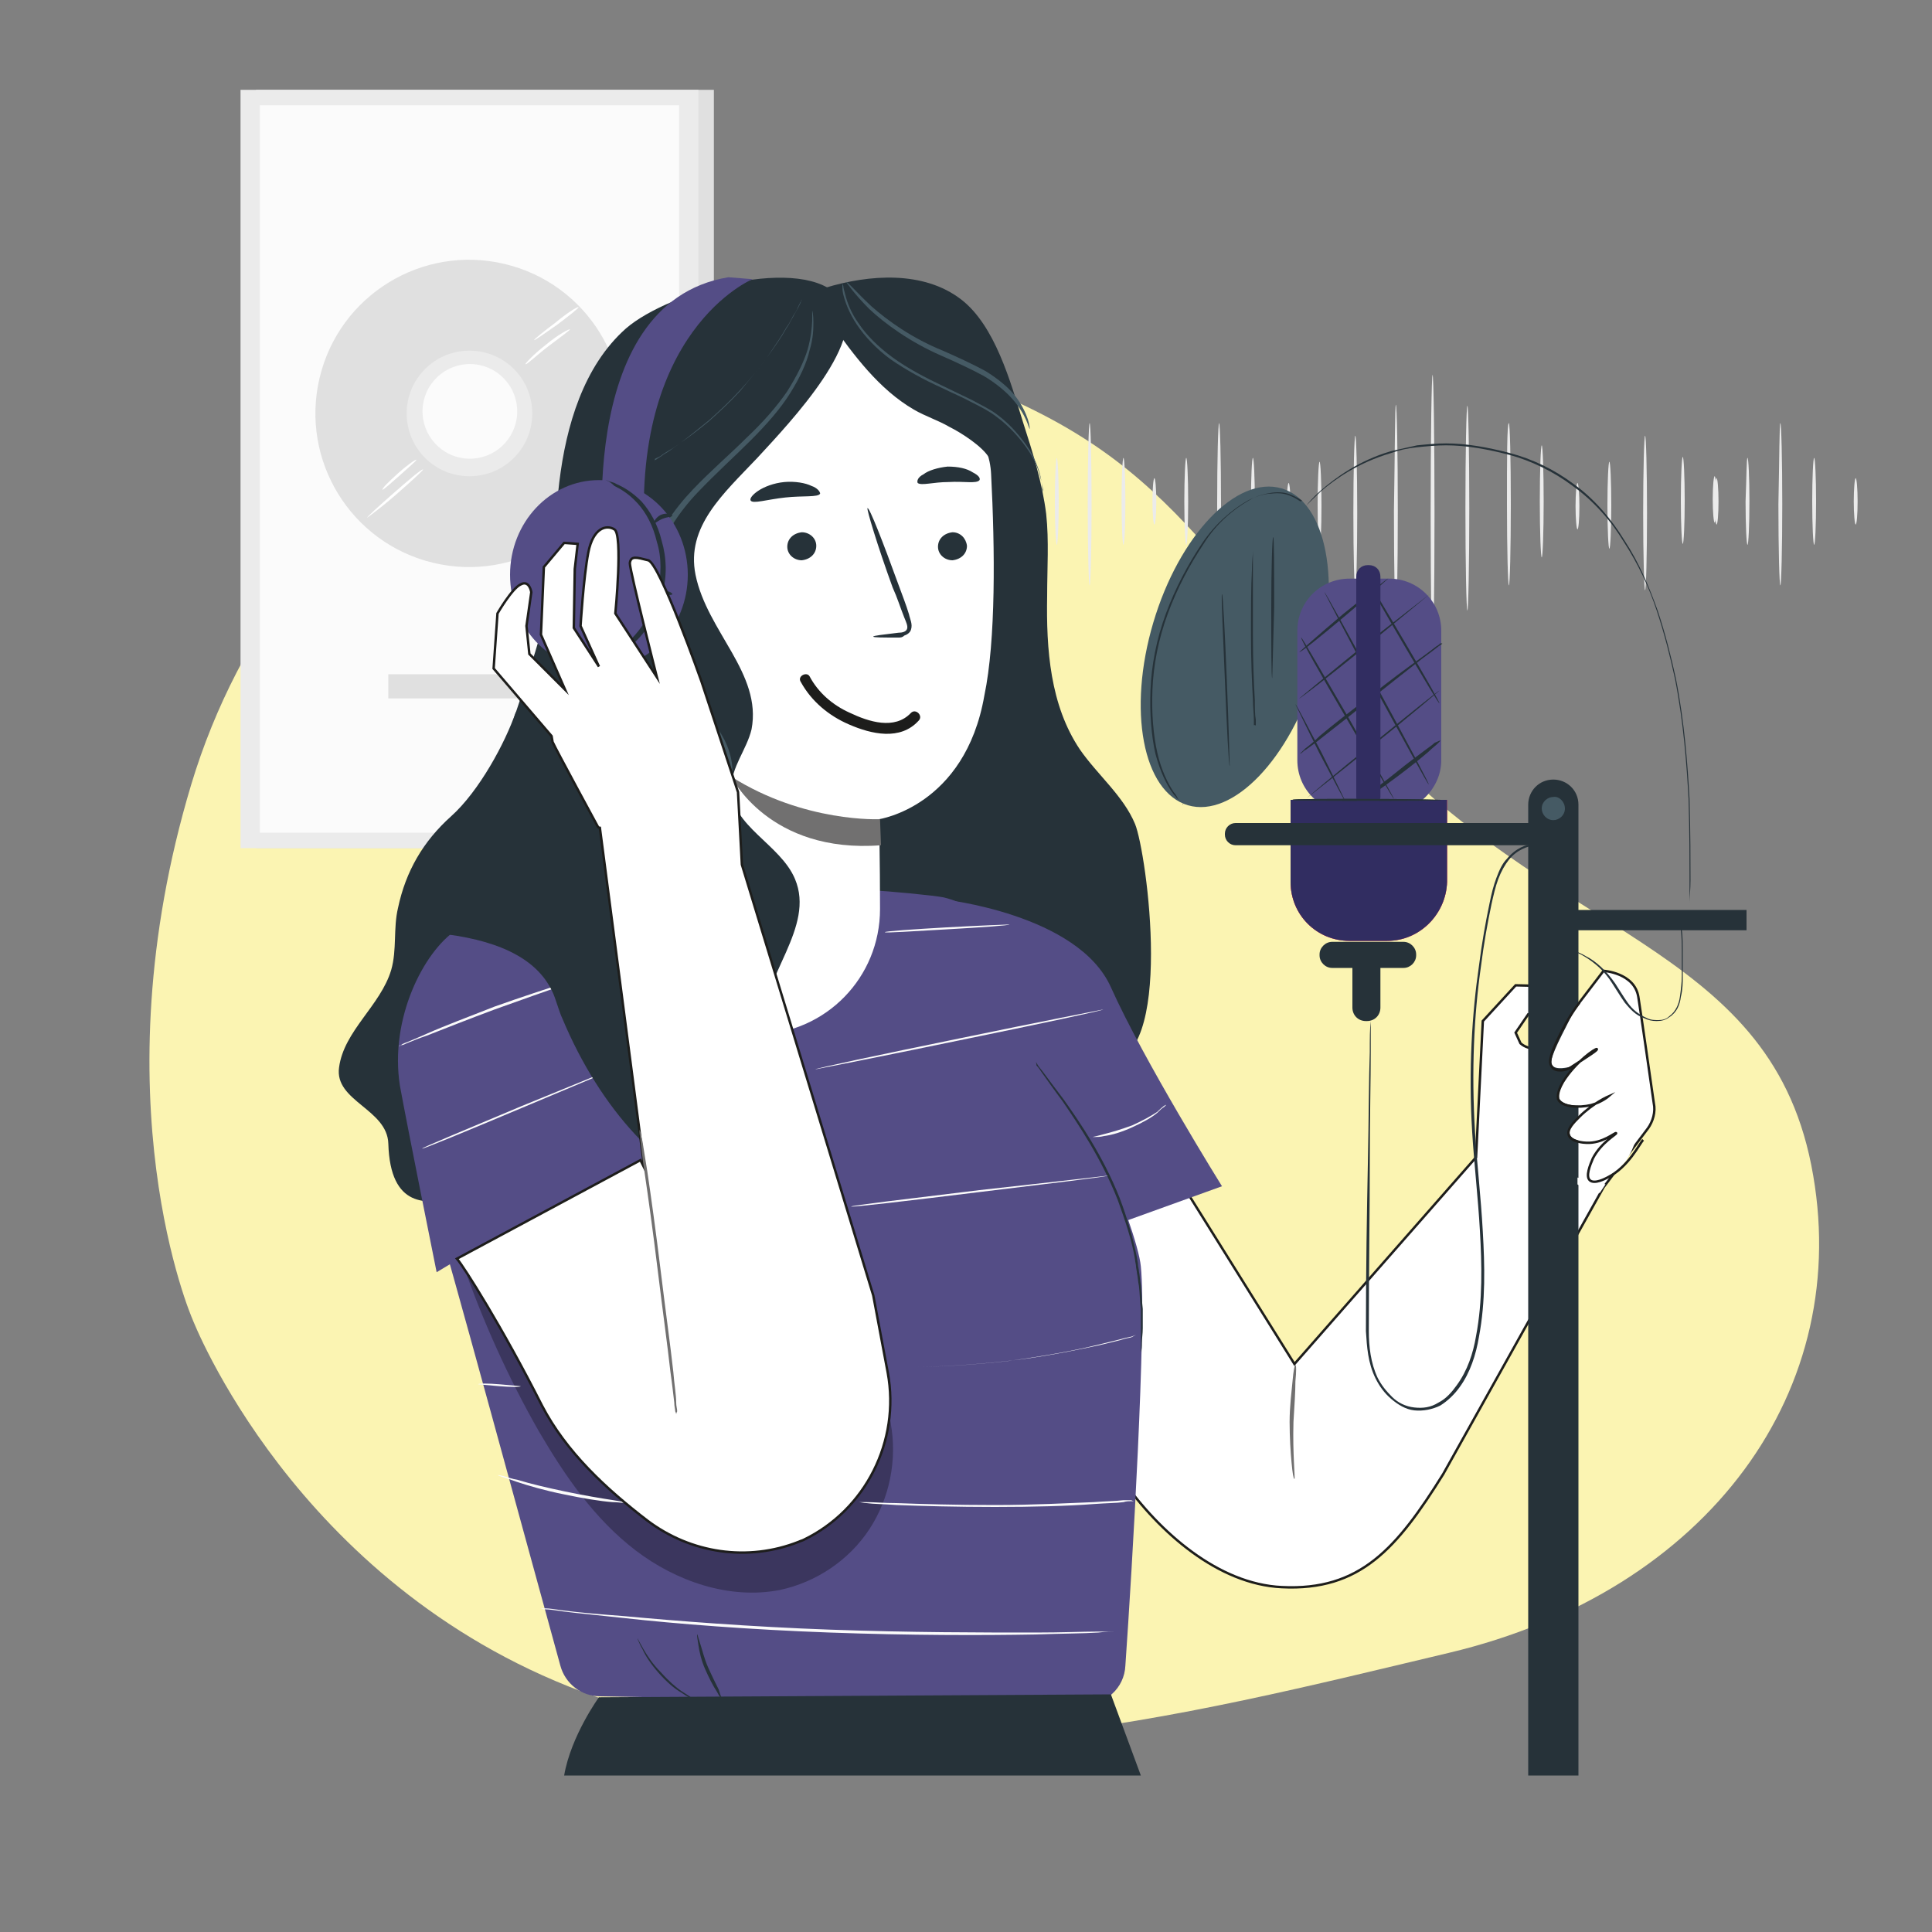
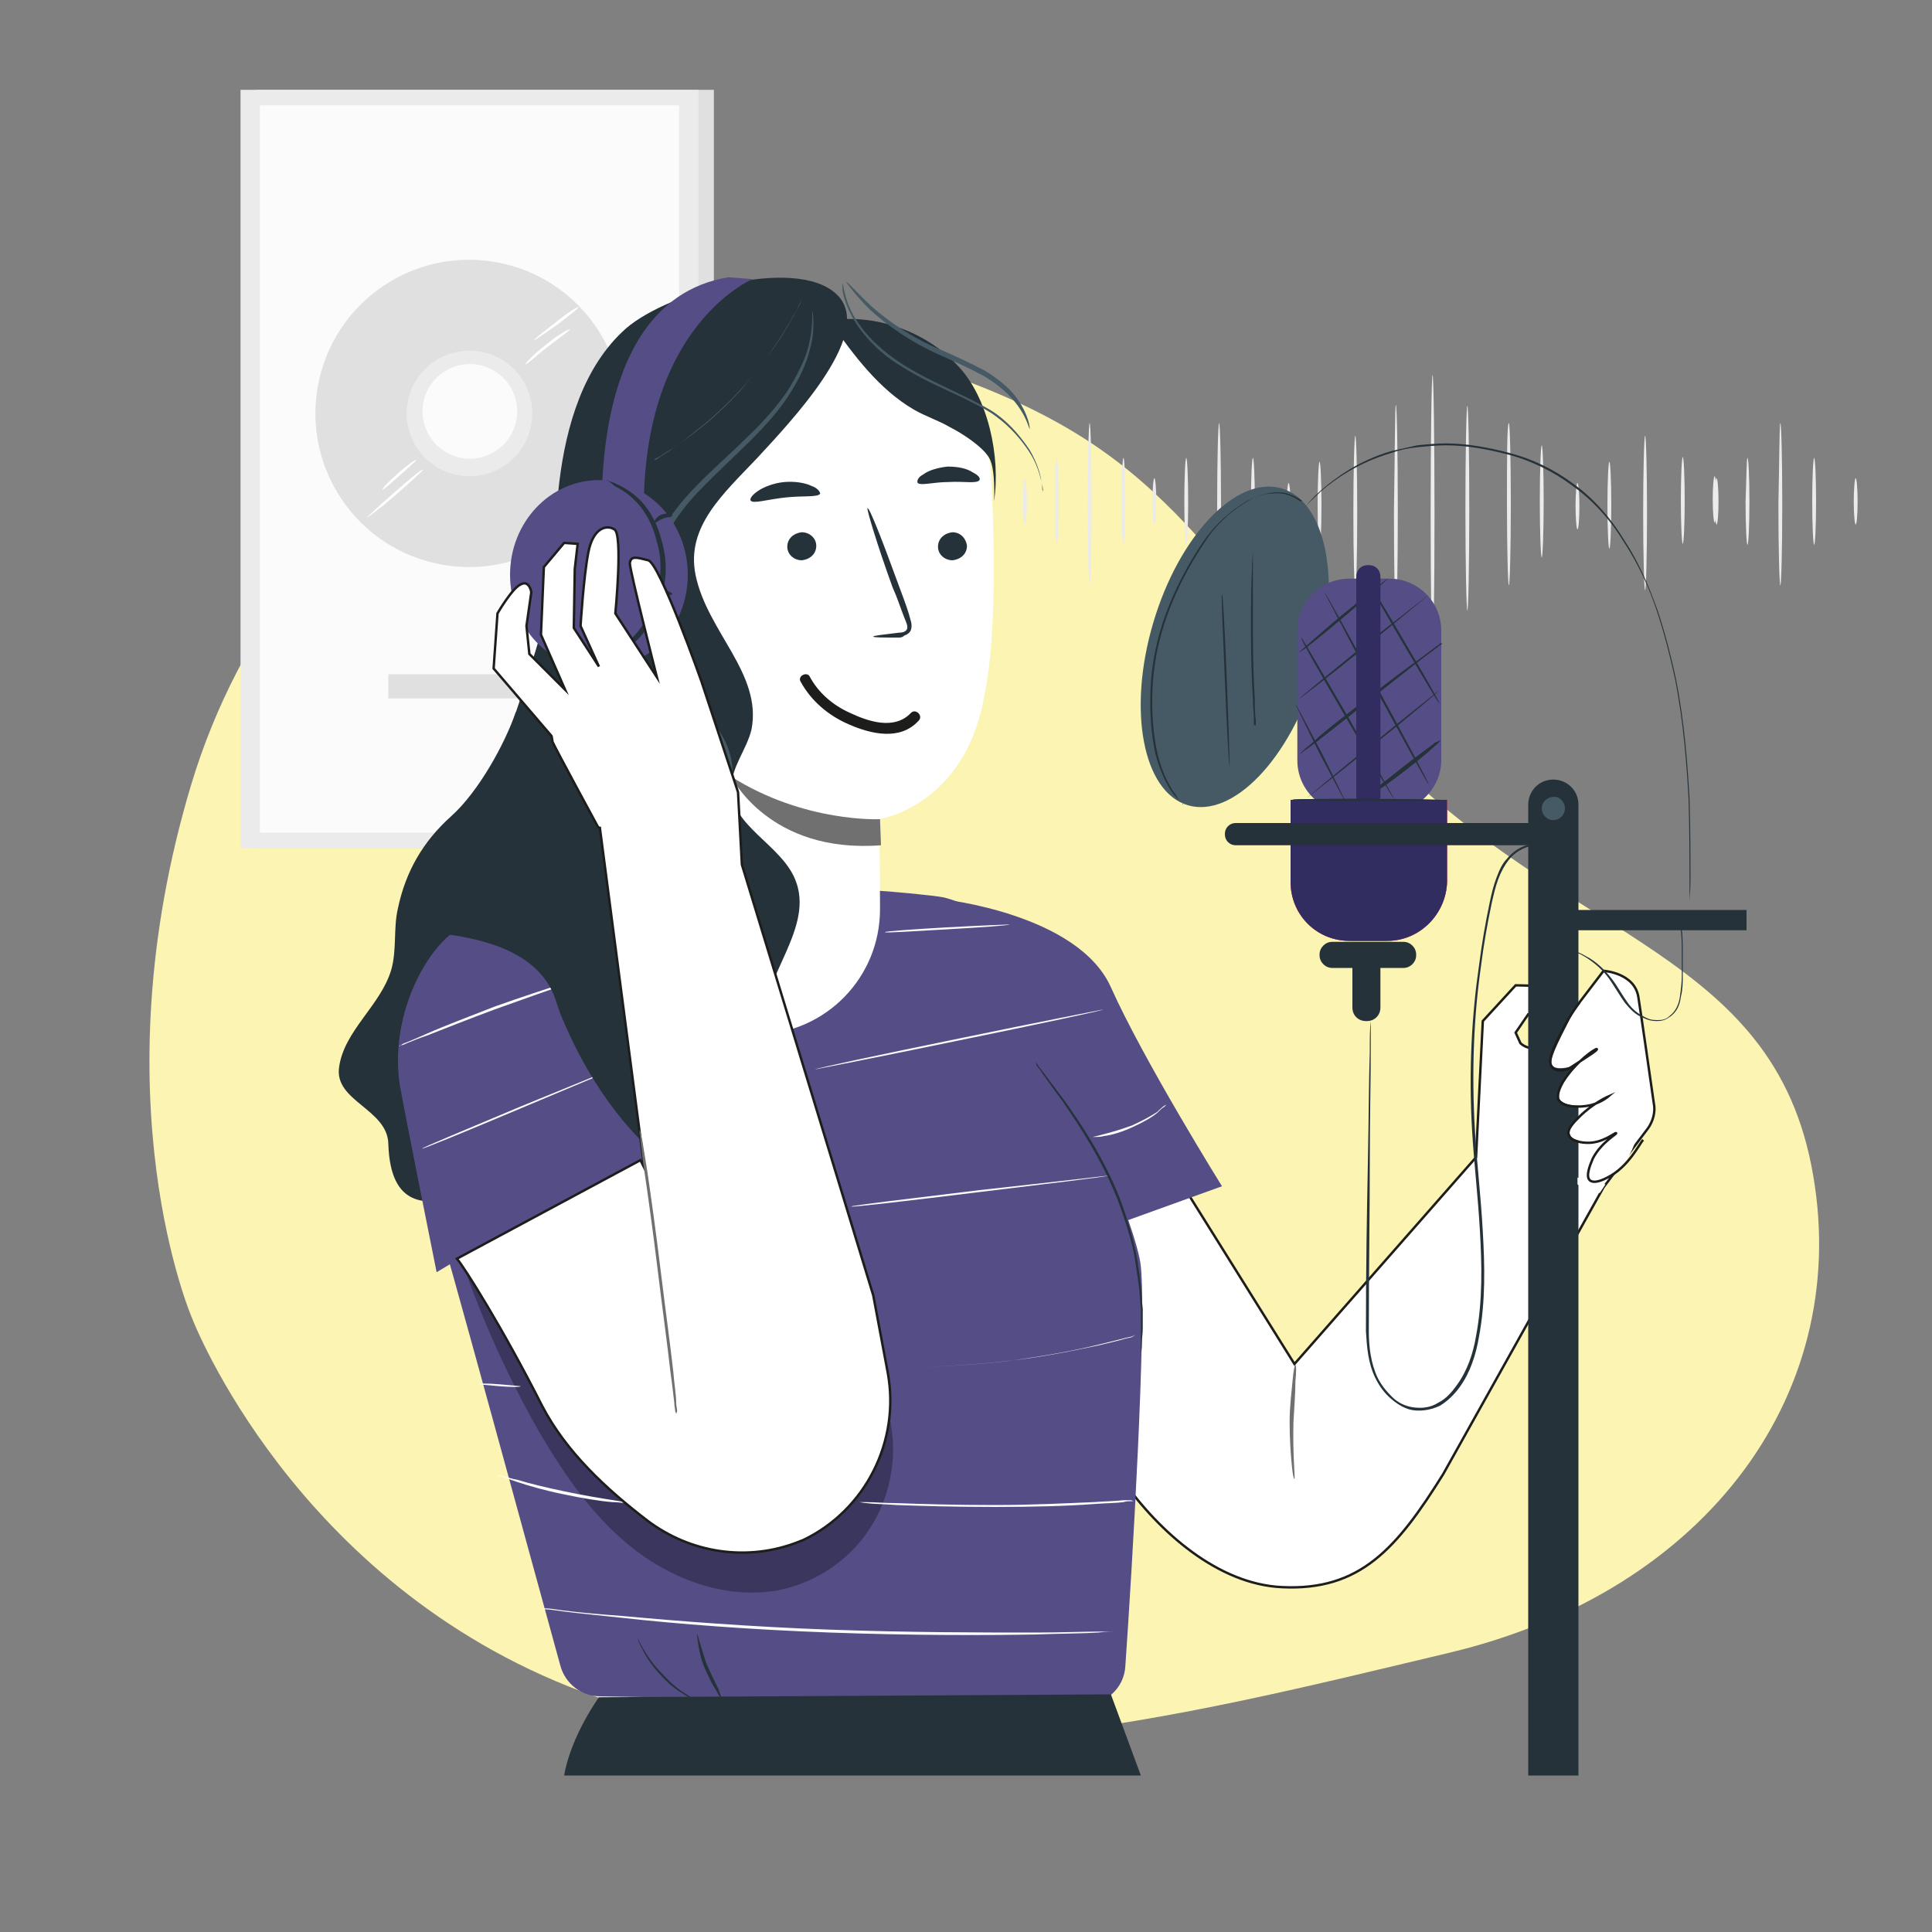
<svg xmlns="http://www.w3.org/2000/svg" id="Слой_1" x="0px" y="0px" viewBox="0 0 200 200" style="enable-background:new 0 0 200 200;" xml:space="preserve">
  <rect x="0" y="0" width="200" height="200" fill="#808080" stroke="none" />
  <style type="text/css"> .st0{fill:#FBF4B2;} .st1{fill:#EBEBEB;} .st2{fill:#E0E0E0;} .st3{fill:#FBFBFB;} .st4{fill:#FFFFFF;} .st5{fill:#FFFFFF;stroke:#1D1D1B;stroke-width:0.25;stroke-miterlimit:10;} .st6{fill:#717070;} .st7{fill:#263239;} .st8{fill:#544D86;} .st9{opacity:0.3;} .st10{fill:#455A64;} .st11{fill:#1D1D1B;} .st12{fill:#E9505B;} .st13{fill:#312D61;} .st14{fill:none;stroke:#1D1D1B;stroke-width:0.25;stroke-miterlimit:10;} </style>
  <g>
    <path class="st0" d="M19.9,136.5c0,0,10.5,27.4,40.3,38.6c29.9,11.2,62.8,2.4,89.8-4c26.9-6.4,42.1-27.3,37.5-50.5 c-4.6-23.1-27-23.4-46.6-45.3c-19.6-21.9-21.5-30.5-50-38.9c-28.5-8.4-61.3,12.3-71.1,44.8C10,113.8,19.9,136.5,19.9,136.5z" />
  </g>
  <g>
    <g>
      <g>
        <path class="st1" d="M148.3,38.8c0.1,0,0.2,6.5,0.2,14.4c0,8-0.1,14.4-0.2,14.4c-0.1,0-0.2-6.5-0.2-14.4 C148.1,45.2,148.2,38.8,148.3,38.8z" />
      </g>
    </g>
    <g>
      <g>
        <path class="st1" d="M144.5,41.9c0.1,0,0.2,4.9,0.2,11c0,6.1-0.1,11-0.2,11c-0.1,0-0.2-4.9-0.2-11 C144.4,46.9,144.4,41.9,144.5,41.9z" />
      </g>
    </g>
    <g>
      <g>
        <path class="st1" d="M140.3,45.1c0.1,0,0.2,3.6,0.2,8c0,4.4-0.1,8-0.2,8c-0.1,0-0.2-3.6-0.2-8C140.1,48.7,140.2,45.1,140.3,45.1z " />
      </g>
    </g>
    <g>
      <g>
        <path class="st1" d="M136.6,47.8c0.1,0,0.2,2,0.2,4.5c0,2.5-0.1,4.5-0.2,4.5c-0.1,0-0.2-2-0.2-4.5 C136.4,49.8,136.5,47.8,136.6,47.8z" />
      </g>
    </g>
    <g>
      <g>
        <path class="st1" d="M133.4,50c0.1,0,0.2,1.1,0.2,2.4c0,1.4-0.1,2.4-0.2,2.4c-0.1,0-0.2-1.1-0.2-2.4 C133.2,51.1,133.3,50,133.4,50z" />
      </g>
    </g>
    <g>
      <g>
        <path class="st1" d="M129.7,47.4c0.1,0,0.2,2,0.2,4.5c0,2.5-0.1,4.5-0.2,4.5c-0.1,0-0.2-2-0.2-4.5 C129.5,49.4,129.6,47.4,129.7,47.4z" />
      </g>
    </g>
    <g>
      <g>
        <path class="st1" d="M126.2,43.8c0.1,0,0.2,3.7,0.2,8.4c0,4.6-0.1,8.4-0.2,8.4c-0.1,0-0.2-3.7-0.2-8.4 C126,47.5,126.1,43.8,126.2,43.8z" />
      </g>
    </g>
    <g>
      <g>
        <path class="st1" d="M170.3,45.1c0.1,0,0.2,3.6,0.2,8c0,4.4-0.1,8-0.2,8c-0.1,0-0.2-3.6-0.2-8C170.1,48.7,170.2,45.1,170.3,45.1z " />
      </g>
    </g>
    <g>
      <g>
        <path class="st1" d="M166.6,47.8c0.1,0,0.2,2,0.2,4.5c0,2.5-0.1,4.5-0.2,4.5c-0.1,0-0.2-2-0.2-4.5 C166.4,49.8,166.5,47.8,166.6,47.8z" />
      </g>
    </g>
    <g>
      <g>
        <path class="st1" d="M163.3,50c0.1,0,0.2,1.1,0.2,2.4c0,1.4-0.1,2.4-0.2,2.4c-0.1,0-0.2-1.1-0.2-2.4 C163.1,51.1,163.2,50,163.3,50z" />
      </g>
    </g>
    <g>
      <g>
        <path class="st1" d="M159.6,46.1c0.1,0,0.2,2.6,0.2,5.8c0,3.2-0.1,5.8-0.2,5.8c-0.1,0-0.2-2.6-0.2-5.8 C159.4,48.6,159.5,46.1,159.6,46.1z" />
      </g>
    </g>
    <g>
      <g>
        <path class="st1" d="M156.2,43.8c0.1,0,0.2,3.7,0.2,8.4c0,4.6-0.1,8.4-0.2,8.4c-0.1,0-0.2-3.7-0.2-8.4 C156,47.5,156,43.8,156.2,43.8z" />
      </g>
    </g>
    <g>
      <g>
        <path class="st1" d="M151.9,42c0.1,0,0.2,4.8,0.2,10.6c0,5.9-0.1,10.6-0.2,10.6c-0.1,0-0.2-4.8-0.2-10.6 C151.7,46.8,151.8,42,151.9,42z" />
      </g>
    </g>
    <g>
      <g>
        <g>
          <path class="st1" d="M174.2,56.3c-0.1,0-0.2-2-0.2-4.5c0-2.5,0.1-4.5,0.2-4.5c0.1,0,0.2,2,0.2,4.5 C174.4,54.3,174.3,56.3,174.2,56.3z" />
        </g>
      </g>
      <g>
        <g>
          <path class="st1" d="M177.5,54.1c-0.1,0-0.2-1.1-0.2-2.4c0-1.4,0.1-2.4,0.2-2.4c0.1,0,0.2,1.1,0.2,2.4 C177.7,53,177.6,54.1,177.5,54.1z" />
        </g>
      </g>
    </g>
    <g>
      <g>
        <path class="st1" d="M122.8,47.4c0.1,0,0.2,2,0.2,4.5c0,2.5-0.1,4.5-0.2,4.5c-0.1,0-0.2-2-0.2-4.5 C122.6,49.4,122.7,47.4,122.8,47.4z" />
      </g>
    </g>
    <g>
      <g>
        <path class="st1" d="M119.5,49.5c0.1,0,0.2,1.1,0.2,2.4c0,1.4-0.1,2.4-0.2,2.4c-0.1,0-0.2-1.1-0.2-2.4 C119.3,50.6,119.4,49.5,119.5,49.5z" />
      </g>
    </g>
    <g>
      <g>
        <path class="st1" d="M116.3,47.4c0.1,0,0.2,2,0.2,4.5c0,2.5-0.1,4.5-0.2,4.5c-0.1,0-0.2-2-0.2-4.5 C116.1,49.4,116.2,47.4,116.3,47.4z" />
      </g>
    </g>
    <g>
      <g>
        <path class="st1" d="M112.8,43.8c0.1,0,0.2,3.7,0.2,8.4c0,4.6-0.1,8.4-0.2,8.4c-0.1,0-0.2-3.7-0.2-8.4 C112.6,47.5,112.7,43.8,112.8,43.8z" />
      </g>
    </g>
    <g>
      <g>
        <path class="st1" d="M109.4,47.4c0.1,0,0.2,2,0.2,4.5c0,2.5-0.1,4.5-0.2,4.5c-0.1,0-0.2-2-0.2-4.5 C109.2,49.4,109.3,47.4,109.4,47.4z" />
      </g>
    </g>
    <g>
      <g>
        <path class="st1" d="M106.1,49.5c0.1,0,0.2,1.1,0.2,2.4c0,1.4-0.1,2.4-0.2,2.4c-0.1,0-0.2-1.1-0.2-2.4 C105.9,50.6,106,49.5,106.1,49.5z" />
      </g>
    </g>
    <g>
      <g>
        <path class="st1" d="M187.8,47.4c0.1,0,0.2,2,0.2,4.5c0,2.5-0.1,4.5-0.2,4.5s-0.2-2-0.2-4.5C187.6,49.4,187.7,47.4,187.8,47.4z" />
      </g>
    </g>
    <g>
      <g>
        <path class="st1" d="M184.3,43.8c0.1,0,0.2,3.7,0.2,8.4c0,4.6-0.1,8.4-0.2,8.4c-0.1,0-0.2-3.7-0.2-8.4 C184.2,47.5,184.2,43.8,184.3,43.8z" />
      </g>
    </g>
    <g>
      <g>
        <path class="st1" d="M180.9,47.4c0.1,0,0.2,2,0.2,4.5c0,2.5-0.1,4.5-0.2,4.5c-0.1,0-0.2-2-0.2-4.5 C180.8,49.4,180.8,47.4,180.9,47.4z" />
      </g>
    </g>
    <g>
      <g>
        <path class="st1" d="M177.7,49.5c0.1,0,0.2,1.1,0.2,2.4c0,1.4-0.1,2.4-0.2,2.4c-0.1,0-0.2-1.1-0.2-2.4 C177.5,50.6,177.6,49.5,177.7,49.5z" />
      </g>
    </g>
    <g>
      <g>
        <path class="st1" d="M192.1,49.5c0.1,0,0.2,1.1,0.2,2.4c0,1.4-0.1,2.4-0.2,2.4s-0.2-1.1-0.2-2.4C191.9,50.6,192,49.5,192.1,49.5z " />
      </g>
    </g>
  </g>
  <g>
    <g>
      <g>
        <g>
          <g>
            <g>
              <g>
                <rect x="26.5" y="9.3" class="st2" width="47.4" height="78.5" />
              </g>
            </g>
          </g>
        </g>
      </g>
      <g>
        <g>
          <g>
            <g>
              <g>
                <rect x="24.9" y="9.3" class="st1" width="47.4" height="78.5" />
              </g>
            </g>
          </g>
        </g>
      </g>
      <g>
        <g>
          <g>
            <g>
              <g>
                <rect x="26.9" y="10.9" class="st3" width="43.4" height="75.3" />
              </g>
            </g>
          </g>
        </g>
      </g>
      <g>
        <g>
          <ellipse transform="matrix(0.232 -0.973 0.973 0.232 -4.362 80.155)" class="st2" cx="48.6" cy="42.8" rx="15.9" ry="15.9" />
        </g>
      </g>
      <g>
        <g>
          <path class="st1" d="M55.1,42.8c0,3.6-2.9,6.5-6.5,6.5c-3.6,0-6.5-2.9-6.5-6.5c0-3.6,2.9-6.5,6.5-6.5 C52.2,36.3,55.1,39.2,55.1,42.8z" />
        </g>
      </g>
      <g>
        <g>
          <ellipse transform="matrix(0.231 -0.973 0.973 0.231 -4.035 80.033)" class="st3" cx="48.6" cy="42.6" rx="4.9" ry="4.9" />
        </g>
      </g>
      <g>
        <g>
          <rect x="40.2" y="69.8" class="st2" width="17" height="2.5" />
        </g>
      </g>
    </g>
    <g>
      <g>
        <g>
          <path class="st4" d="M43.8,48.6c0,0.1-1.2,1.2-2.8,2.6c-1.6,1.4-3,2.4-3,2.4c0-0.1,1.2-1.2,2.8-2.6 C42.4,49.6,43.7,48.5,43.8,48.6z" />
        </g>
      </g>
    </g>
    <g>
      <g>
        <g>
          <path class="st4" d="M43.1,47.6c0,0.1-0.7,0.7-1.7,1.6c-0.9,0.8-1.7,1.5-1.8,1.5c-0.1-0.1,0.6-0.8,1.6-1.7 C42.2,48.1,43.1,47.5,43.1,47.6z" />
        </g>
      </g>
    </g>
    <g>
      <g>
        <g>
          <path class="st4" d="M59,34.1c0,0.1-1,0.8-2.3,1.8c-1.3,1-2.2,1.9-2.3,1.8c-0.1,0,0.8-1,2.1-2C57.8,34.6,59,34,59,34.1z" />
        </g>
      </g>
    </g>
    <g>
      <g>
        <g>
          <path class="st4" d="M59.9,31.8c0,0.1-1,0.9-2.2,1.8c-1.3,0.9-2.4,1.7-2.4,1.6c0-0.1,1-0.9,2.2-1.8 C58.7,32.4,59.8,31.7,59.9,31.8z" />
        </g>
      </g>
    </g>
  </g>
  <g>
    <path class="st5" d="M170.6,116.8c0.5-0.7,0.8-1.7,0.6-2.6c-0.4-2.8-1.3-9.1-1.6-11c-0.4-2.5-3.6-2.7-3.6-2.7l-5.5,7.2 c-0.7,1-2.2,1.1-3.1,0.3l-0.5-1.1l1.3-1.9c2.8,0.5,3.1-2.9,3.1-2.9l-4.4-0.1l-3.4,3.7l-0.7,14.1l0,0l-18.8,21.4 c0,0-17.8-28.5-18.2-29.1l-10.6-0.1l-1.7,24.9l12.7,16.3c3.8,5.4,9.9,10.8,16.5,11.1l0,0c8.1,0.4,11.9-4,16.7-11.7l16.6-29.7 l-5-1.2l5,1.2L170.6,116.8z" />
    <g>
      <path class="st6" d="M134,153.1c-0.1,0-0.2-0.6-0.3-1.7c-0.1-1.1-0.2-2.6-0.2-4.2c0-1.6,0.2-3.1,0.3-4.2c0.1-1.1,0.2-1.7,0.3-1.7 c0.1,0,0.1,0.7,0,1.7c0,1.1-0.1,2.5-0.2,4.2C133.8,150.5,134.1,153.1,134,153.1z" />
    </g>
  </g>
  <g>
    <path class="st7" d="M53.4,73.7c-1.1,3.2-3.8,8.2-6.7,10.8c-2.9,2.6-4.7,5.7-5.5,9.5c-0.5,2.1-0.1,4.3-0.7,6.4 c-1.1,3.7-4.9,6.3-5.4,10.1c-0.5,3.5,5,4.3,5.1,7.9c0.2,6.7,4,6.3,7,5.6c2.1-0.5,3.5-2.5,4.5-4.3c5.6-9.6,8.9-20.6,9.6-31.7" />
    <g>
      <g>
-         <path class="st7" d="M85.4,29.8C90,28.4,95.6,28,99.5,31c3.5,2.7,5.1,8.5,6.4,12.7c1,3.1,2,6.3,2.4,9.5c0.3,2.8,0.1,5.6,0.1,8.5 c-0.1,5.5,0.3,11.3,3.4,15.9c1.8,2.6,4.5,4.8,5.7,7.7c1.2,2.9,4.2,24.7-3,24.7l-27-16.9L85.4,29.8z" />
-       </g>
+         </g>
    </g>
  </g>
  <g>
    <path class="st8" d="M66.9,91.7c-0.3,0-0.7,0-1,0.1c-2.7,0.6-14.7,3.3-17.3,6.9c-2.9,4.1-5.4,21-3.9,25.7c1.3,4,10.4,37.5,13.3,48 c0.5,1.9,2.2,3.2,4.1,3.2l50,0.9c2.3,0,4.3-1.7,4.4-4.1c0.7-10,2.2-35.4,1.6-41.3c-0.4-4.2-7.6-20.7-11.7-29.9 c-1.7-3.9-4.6-7.3-8.7-8.3l0,0c-0.9-0.2-6.2-0.7-7.1-0.7L66.9,91.7z" />
    <g class="st9">
      <path d="M47.8,130.5c2.1,6.1,4.8,12.1,8,17.7c2.7,4.6,5.7,9,10,12.3c4.2,3.2,9.7,5.1,14.9,4.1c3.8-0.8,7.2-3.1,9.3-6.3 c2.1-3.2,2.9-7.2,2.2-11c-0.4-2.2-1.6-4.5-3.7-5.4c-2.5-1-5.2,0.2-7.8,1c-6.6,2.1-14,1.4-20-2c-4.7-2.7-8.4-6.8-12-10.8" />
    </g>
    <path class="st8" d="M97.6,93.1c0,0,14,1.5,17.4,9.1c3.4,7.6,11.5,20.6,11.5,20.6l-15.8,5.7L97.6,93.1z" />
    <path class="st8" d="M45.2,131.7c0,0,8.8-5.4,16-8.5c7-3,9.6-4.6,9.6-4.6l-7-16.7c-2.4-6.5-10.2-9.4-16.2-5.9 c-0.1,0.1-0.3,0.2-0.4,0.3c-3.3,2.2-6.9,9.1-5.8,16.1C42.2,116.8,45.2,131.7,45.2,131.7z" />
    <g>
      <path class="st7" d="M107.2,109.9c0,0,0.1,0.1,0.2,0.3c0.1,0.2,0.3,0.4,0.6,0.8c0.5,0.7,1.2,1.6,2.1,2.8c1.7,2.4,4.1,5.9,5.8,10.2 c0.8,2.1,1.4,4.2,1.8,6.2c0,0.2,0.1,0.5,0.1,0.7c0,0.2,0.1,0.5,0.1,0.7c0.1,0.5,0.1,0.9,0.2,1.4c0.1,0.9,0.1,1.7,0.2,2.5 c0,0.7,0,1.4,0,2c0,0.6-0.1,1.1-0.1,1.5c0,0.4,0,0.7-0.1,1c0,0.2,0,0.3,0,0.3c0,0,0-0.1,0-0.3c0-0.2,0-0.6,0-1c0-0.4,0-0.9,0-1.5 c0-0.6,0-1.3,0-2c-0.1-0.7-0.1-1.6-0.2-2.4c-0.1-0.4-0.1-0.9-0.2-1.3c0-0.2-0.1-0.5-0.1-0.7c0-0.2-0.1-0.5-0.1-0.7 c-0.3-1.9-1-4-1.8-6.2c-1.7-4.3-4-7.7-5.7-10.2c-0.9-1.2-1.6-2.2-2.1-2.9c-0.2-0.3-0.4-0.6-0.6-0.8 C107.3,110,107.2,109.9,107.2,109.9z" />
    </g>
    <g>
      <path class="st7" d="M71.6,175.8c0,0-0.1,0-0.3-0.1c-0.2-0.1-0.5-0.3-0.8-0.5c-0.7-0.4-1.5-1.1-2.3-2c-0.8-0.9-1.4-1.8-1.7-2.5 c-0.2-0.3-0.3-0.6-0.4-0.8c-0.1-0.2-0.1-0.3-0.1-0.3c0,0,0.2,0.4,0.6,1.1c0.4,0.7,1,1.6,1.8,2.4c0.8,0.9,1.6,1.6,2.2,2 C71.2,175.5,71.6,175.7,71.6,175.8z" />
    </g>
    <g>
      <path class="st7" d="M74.8,176c0,0-0.3-0.3-0.6-0.9c-0.4-0.6-0.8-1.4-1.2-2.3c-0.4-0.9-0.6-1.8-0.7-2.5c-0.1-0.7-0.2-1.1-0.1-1.1 c0,0,0.1,0.4,0.3,1c0.2,0.6,0.4,1.5,0.8,2.4c0.4,0.9,0.8,1.7,1.1,2.3C74.6,175.6,74.8,176,74.8,176z" />
    </g>
    <g>
      <path class="st3" d="M114.7,121.7c0,0.1-5.9,0.8-13.3,1.7c-7.3,0.9-13.3,1.6-13.3,1.5c0-0.1,5.9-0.8,13.3-1.7 C108.7,122.4,114.7,121.7,114.7,121.7z" />
    </g>
    <g>
      <path class="st3" d="M114.2,104.5c0,0.1-6.6,1.5-14.9,3.2c-8.2,1.7-14.9,3-14.9,3c0-0.1,6.6-1.5,14.9-3.2 C107.5,105.8,114.2,104.5,114.2,104.5z" />
    </g>
    <g>
      <path class="st3" d="M120.7,114.4c0,0-0.1,0.1-0.2,0.2c-0.2,0.1-0.4,0.3-0.7,0.6c-0.6,0.5-1.5,1-2.6,1.5c-1.1,0.5-2.1,0.8-2.9,0.9 c-0.4,0.1-0.7,0.1-0.9,0.1c-0.2,0-0.3,0-0.3,0c0,0,0.5-0.1,1.2-0.3c0.8-0.2,1.8-0.5,2.9-0.9c1.1-0.5,2-1,2.6-1.4 C120.3,114.6,120.7,114.3,120.7,114.4z" />
    </g>
    <g>
      <path class="st3" d="M104.5,95.7c0,0.1-2.9,0.3-6.4,0.5c-3.6,0.2-6.5,0.4-6.5,0.3c0-0.1,2.9-0.3,6.4-0.5 C101.6,95.8,104.5,95.7,104.5,95.7z" />
    </g>
    <g>
      <path class="st3" d="M64.3,110.3c0,0.1-4.6,2-10.3,4.4c-5.7,2.4-10.3,4.3-10.3,4.2s4.6-2,10.3-4.4 C59.6,112.2,64.3,110.3,64.3,110.3z" />
    </g>
    <g>
      <path class="st3" d="M61.3,101c0,0-0.1,0-0.2,0.1c-0.2,0.1-0.3,0.1-0.6,0.2c-0.5,0.2-1.3,0.4-2.2,0.7c-1.8,0.6-4.3,1.5-7.1,2.5 c-2.7,1-5.2,2-7,2.7c-0.9,0.3-1.6,0.6-2.1,0.8c-0.2,0.1-0.4,0.2-0.6,0.2c-0.1,0-0.2,0.1-0.2,0.1c0,0,0.1,0,0.2-0.1 c0.1-0.1,0.3-0.2,0.6-0.3c0.5-0.2,1.2-0.5,2.1-0.9c1.8-0.8,4.2-1.7,7-2.8c2.8-1,5.3-1.8,7.1-2.4c0.9-0.3,1.7-0.5,2.2-0.7 c0.2-0.1,0.4-0.1,0.6-0.2C61.3,101,61.3,101,61.3,101z" />
    </g>
    <g>
      <path class="st3" d="M53.9,143.5c0,0.1-1,0.1-2.2,0c-1.2-0.1-2.2-0.2-2.2-0.2c0-0.1,1-0.1,2.2,0C52.9,143.4,53.9,143.5,53.9,143.5 z" />
    </g>
    <g>
      <path class="st3" d="M65.5,155.6c0,0-0.2,0-0.6,0c-0.4,0-0.9-0.1-1.5-0.1c-1.3-0.1-3.1-0.4-5-0.8c-2-0.4-3.7-0.9-4.9-1.3 c-0.6-0.2-1.1-0.4-1.5-0.5c-0.3-0.1-0.5-0.2-0.5-0.2c0,0,0.2,0,0.6,0.1c0.4,0.1,0.9,0.3,1.5,0.4c1.3,0.4,3,0.8,4.9,1.2 c1.9,0.4,3.7,0.7,5,0.9c0.6,0.1,1.1,0.2,1.5,0.2C65.3,155.6,65.5,155.6,65.5,155.6z" />
    </g>
    <g>
      <path class="st3" d="M117.4,155.4c0,0-0.1,0-0.3,0c-0.2,0-0.5,0-0.8,0.1c-0.7,0.1-1.8,0.1-3.1,0.2c-2.6,0.2-6.2,0.3-10.2,0.3 c-4,0-7.6-0.1-10.2-0.2c-1.3-0.1-2.4-0.1-3.1-0.2c-0.3,0-0.6-0.1-0.8-0.1c-0.2,0-0.3,0-0.3,0c0,0,0.1,0,0.3,0c0.2,0,0.5,0,0.8,0 c0.8,0,1.8,0.1,3.1,0.1c2.6,0.1,6.2,0.2,10.2,0.2c4,0,7.6-0.2,10.2-0.3c1.3-0.1,2.3-0.1,3.1-0.2c0.3,0,0.6,0,0.8,0 C117.3,155.4,117.4,155.4,117.4,155.4z" />
    </g>
    <g>
      <path class="st3" d="M117.6,138.2c0,0-0.1,0-0.3,0.1c-0.2,0.1-0.4,0.1-0.8,0.2c-0.7,0.2-1.6,0.4-2.8,0.7c-2.4,0.6-5.7,1.2-9.4,1.7 c-3.7,0.4-7.1,0.6-9.6,0.6c-1.2,0-2.2,0-2.9,0c-0.3,0-0.6,0-0.8,0c-0.2,0-0.3,0-0.3,0c0,0,0.1,0,0.3,0c0.2,0,0.5,0,0.8,0 c0.7,0,1.7,0,2.9,0c2.4,0,5.8-0.2,9.5-0.6c3.7-0.4,7-1.1,9.4-1.6c1.2-0.3,2.2-0.5,2.8-0.7c0.3-0.1,0.6-0.1,0.8-0.2 C117.5,138.2,117.6,138.2,117.6,138.2z" />
    </g>
    <g>
      <path class="st3" d="M116.2,168.9c0,0-0.1,0-0.2,0c-0.1,0-0.3,0-0.5,0c-0.4,0-1,0-1.8,0.1c-1.5,0.1-3.7,0.1-6.5,0.2 c-5.5,0.1-13,0.1-21.3-0.2c-8.3-0.3-15.9-0.9-21.3-1.5c-2.7-0.3-4.9-0.5-6.4-0.7c-0.7-0.1-1.3-0.2-1.7-0.2c-0.2,0-0.3,0-0.5-0.1 c-0.1,0-0.2,0-0.2,0c0,0,0.1,0,0.2,0c0.1,0,0.3,0,0.5,0c0.4,0,1,0.1,1.7,0.2c1.5,0.2,3.7,0.4,6.4,0.6c5.4,0.5,13,1.1,21.3,1.4 c8.3,0.3,15.9,0.3,21.3,0.3c2.7,0,4.9-0.1,6.5-0.1c0.8,0,1.3,0,1.8,0c0.2,0,0.3,0,0.5,0C116.1,168.9,116.2,168.9,116.2,168.9z" />
    </g>
  </g>
  <g>
    <g>
      <g>
        <g>
          <g>
            <g>
              <g>
                <g>
                  <g>
                    <path class="st4" d="M102.6,49.1c-0.3-6.9-9.9-14.9-16.8-14.3l-20.3,4.8l0,3.7l-0.2,50.8c0,7.3,6,13.1,13.2,13h0 c7-0.2,12.6-5.9,12.6-13c0-5-0.1-9.3-0.1-9.3s8.9-1.3,10.9-12.8C103.1,66.3,103,56.8,102.6,49.1z" />
                    <g>
                      <g>
                        <g>
                          <g>
                            <g>
                              <g>
                                <g>
                                  <g>
                                    <path class="st7" d="M100.1,56.5c0,0.8-0.6,1.4-1.5,1.5c-0.8,0-1.5-0.6-1.5-1.4c0-0.8,0.6-1.4,1.5-1.5 C99.4,55.1,100,55.7,100.1,56.5z" />
                                  </g>
                                </g>
                              </g>
                            </g>
                          </g>
                        </g>
                      </g>
                    </g>
                    <g>
                      <g>
                        <g>
                          <g>
                            <g>
                              <g>
                                <g>
                                  <g>
                                    <path class="st7" d="M84.5,56.5c0,0.8-0.6,1.4-1.5,1.5c-0.8,0-1.5-0.6-1.5-1.4c0-0.8,0.6-1.4,1.5-1.5 C83.8,55.1,84.5,55.7,84.5,56.5z" />
                                  </g>
                                </g>
                              </g>
                            </g>
                          </g>
                        </g>
                      </g>
                    </g>
                    <g>
                      <g>
                        <g>
                          <g>
                            <g>
                              <g>
                                <g>
                                  <g>
                                    <path class="st7" d="M90.4,65.9c0-0.1,1-0.2,2.6-0.4c0.4,0,0.8-0.1,0.9-0.4c0.1-0.3-0.1-0.7-0.3-1.2 c-0.4-1-0.7-2-1.2-3.1c-1.6-4.4-2.7-8.1-2.6-8.2c0.2-0.1,1.6,3.5,3.2,7.9c0.4,1.1,0.8,2.1,1.1,3.1 c0.1,0.5,0.4,1,0.2,1.6c-0.1,0.3-0.4,0.5-0.7,0.6C93.4,66,93.2,66,93,66C91.4,66,90.4,66,90.4,65.9z" />
                                  </g>
                                </g>
                              </g>
                            </g>
                          </g>
                        </g>
                      </g>
                    </g>
                    <g>
                      <g>
                        <g>
                          <g>
                            <g>
                              <g>
                                <g>
                                  <path class="st6" d="M91.1,84.8c0,0-7.8,0.4-15.4-4.4c0,0,3.9,8,15.5,7.1L91.1,84.8z" />
                                </g>
                              </g>
                            </g>
                          </g>
                        </g>
                      </g>
                    </g>
                  </g>
                </g>
              </g>
              <g>
                <g>
                  <g>
                    <g>
                      <g>
                        <g>
                          <g>
                            <path class="st7" d="M84.9,51.1c-0.2,0.4-1.8,0.2-3.6,0.4c-1.9,0.2-3.4,0.7-3.6,0.3c-0.1-0.2,0.2-0.6,0.8-1 c0.6-0.4,1.6-0.8,2.7-0.9c1.1-0.1,2.2,0.1,2.8,0.4C84.6,50.5,84.9,50.9,84.9,51.1z" />
                          </g>
                        </g>
                      </g>
                    </g>
                  </g>
                </g>
              </g>
              <g>
                <g>
                  <g>
                    <g>
                      <g>
                        <g>
                          <g>
                            <path class="st7" d="M101.4,49.7c-0.3,0.4-1.6,0.1-3.2,0.2c-1.6,0-2.8,0.4-3.2,0.1c-0.1-0.2,0-0.6,0.6-0.9 c0.5-0.4,1.5-0.7,2.5-0.8c1.1,0,2,0.2,2.6,0.6C101.3,49.2,101.5,49.5,101.4,49.7z" />
                          </g>
                        </g>
                      </g>
                    </g>
                  </g>
                </g>
              </g>
            </g>
          </g>
        </g>
        <g>
          <g>
            <path class="st7" d="M86,33.4c2.4,3.4,5,6.9,8.6,9c1.2,0.7,2.5,1.1,3.7,1.8c1.2,0.6,3.4,2,4.1,3.2c0.7,1.2,0.5,4.5,0.5,4.5 c0.7-4.6-0.6-10.8-3.8-14.1c-3.2-3.4-8.1-5.2-12.7-4.7" />
          </g>
        </g>
        <g>
          <g>
            <g>
              <path class="st10" d="M106.6,44.4c-0.1,0-0.3-1.4-1.8-3.1c-0.7-0.8-1.8-1.7-3-2.4c-1.3-0.7-2.8-1.4-4.4-2.1 c-3.2-1.4-5.8-3.3-7.4-4.8c-0.8-0.8-1.4-1.5-1.8-2c-0.4-0.5-0.6-0.8-0.6-0.8c0.1-0.1,1,1,2.6,2.5c1.7,1.5,4.2,3.3,7.4,4.6 c1.6,0.7,3.1,1.4,4.4,2.1c1.3,0.8,2.4,1.7,3.1,2.6c0.7,0.9,1.1,1.8,1.3,2.4C106.6,44,106.6,44.4,106.6,44.4z" />
            </g>
          </g>
        </g>
      </g>
      <path class="st7" d="M82.3,91c-1.5-3.6-6.6-5.5-6.6-9.4c0-2.2,1.6-4,2.1-6.1c1.1-5.8-4.6-10.1-5.8-16c-1-5,2.9-8.4,6.4-12.1 C81.9,43.6,90.1,35,87,30.9c-3.7-4.7-17.7-0.8-22.2,3.1c-4.4,3.9-6.2,10.1-6.9,15.9c-0.7,5.9-0.7,11.9-2.5,17.6 c-2,6.5-4.1,13-7.4,18.9c-5.3,9.3-2.8,10.2-2.8,10.2c5.9,0.6,10.3,2.4,12,6.1c0.3,0.6,0.7,2.1,1,2.7c4,9.6,10.6,16.5,16.6,18 c6.1,1.5,6.2-1.7,5.9-8c-0.1-3.1-1.9-5.9-1.9-8.9C78.9,101,84.4,96,82.3,91z" />
      <g>
        <g>
          <g>
            <path class="st10" d="M71.3,123.9c0,0-0.3-0.2-0.8-0.7c-0.5-0.5-1.2-1.3-1.8-2.4c-0.6-1.2-1.2-2.7-1.4-4.6 c-0.1-1.9,0.3-4.1,1.4-6.2c0.6-1,1.4-2.1,2.4-2.9c1-0.9,2.1-1.6,3-2.6c0.4-0.5,0.7-1.1,0.9-1.8c0.1-0.7,0.1-1.4-0.1-2.1 c-0.4-1.4-1.1-2.7-1.8-4.2c-1.3-2.9-1.6-6.4-0.6-9.8c0.5-1.7,1.5-3.2,2.1-4.8c0.3-0.8,0.5-1.6,0.5-2.5 c-0.1-0.8-0.3-1.7-0.7-2.5c-0.8-1.6-2-3-3-4.4c-1-1.4-2-2.9-2.9-4.4c-0.8-1.5-1.5-3.1-1.7-4.8c-0.3-1.7-0.2-3.3,0.3-4.9 c0.9-3.1,2.7-5.6,4.6-7.6c1.9-2,3.9-3.7,5.6-5.4c1.7-1.6,3.1-3.2,4.2-4.8c1-1.6,1.7-3,2.1-4.3c0.7-2.5,0.4-4.1,0.5-4 c0,0,0.1,0.4,0.1,1.1c0,0.7,0,1.7-0.4,3c-0.3,1.3-1,2.8-2,4.4c-1,1.6-2.4,3.2-4.1,4.9c-1.7,1.7-3.6,3.4-5.5,5.4 c-1.9,2-3.6,4.5-4.5,7.5c-0.4,1.5-0.5,3.1-0.2,4.7c0.3,1.6,0.9,3.1,1.7,4.6c0.8,1.5,1.8,2.9,2.8,4.3c1,1.4,2.1,2.8,3,4.5 c0.4,0.8,0.7,1.7,0.8,2.7c0.1,0.9-0.2,1.9-0.5,2.7c-0.7,1.7-1.7,3.1-2.1,4.7c-1,3.2-0.7,6.6,0.5,9.4c0.6,1.4,1.4,2.8,1.8,4.2 c0.2,0.7,0.2,1.5,0.1,2.3c-0.1,0.7-0.5,1.4-1,2c-0.9,1.1-2.1,1.8-3.1,2.7c-1,0.8-1.7,1.8-2.3,2.8c-1.2,2-1.6,4.2-1.5,6 c0.1,1.9,0.7,3.4,1.3,4.6C70.1,123,71.3,123.9,71.3,123.9z" />
          </g>
        </g>
      </g>
      <g>
        <g>
          <path class="st11" d="M82.9,70.6c1.1,2,2.9,3.5,5,4.4c2.3,1,5.3,1.7,7.2-0.4c0.5-0.5-0.3-1.3-0.8-0.8c-1.7,1.8-4.4,0.9-6.3,0 c-1.8-0.8-3.3-2.1-4.2-3.8C83.5,69.5,82.5,70,82.9,70.6L82.9,70.6z" />
        </g>
      </g>
    </g>
    <path class="st8" d="M62.6,58.5c0,0-3.5-27.1,12.8-29.8l2.5,0.2c0,0-12.8,5.3-11.1,27.7" />
    <g>
      <ellipse class="st8" cx="62" cy="59.5" rx="9.2" ry="9.8" />
      <g>
        <path class="st7" d="M62.7,49.7c0,0,0.1,0,0.3,0.1c0.2,0.1,0.5,0.1,0.8,0.3c0.7,0.3,1.6,0.8,2.6,1.8c0.9,1,1.7,2.4,2.1,4.1 c0.5,1.7,0.6,3.7,0,5.7c-0.5,2-1.6,3.7-2.9,4.9c-1.3,1.2-2.8,2-4.1,2.2c-1.3,0.3-2.4,0.1-3.1-0.1c-0.4-0.1-0.6-0.2-0.8-0.3 c-0.2-0.1-0.3-0.2-0.2-0.2c0,0,0.4,0.2,1.1,0.3c0.7,0.2,1.8,0.3,3-0.1c1.2-0.3,2.6-1,3.8-2.2c1.2-1.2,2.2-2.8,2.7-4.7 c0.5-1.9,0.5-3.8,0-5.4c-0.4-1.7-1.1-3-2-4c-0.9-1-1.8-1.5-2.4-1.8C63.1,49.8,62.7,49.7,62.7,49.7z" />
      </g>
      <g>
        <path class="st7" d="M69.9,64.5c-0.1,0-0.2-0.7-0.8-1.2c-0.6-0.5-1.3-0.4-1.3-0.6c0-0.1,0.2-0.2,0.5-0.2c0.3,0,0.8,0.1,1.2,0.4 c0.4,0.3,0.6,0.8,0.6,1.1C70.1,64.4,70,64.5,69.9,64.5z" />
      </g>
      <g>
        <path class="st7" d="M69.6,61.5c0,0.1-0.3,0.1-0.7,0.1c-0.3,0-0.6,0-0.6-0.1c0-0.1,0.3-0.3,0.7-0.3 C69.3,61.2,69.6,61.4,69.6,61.5z" />
      </g>
      <g>
        <path class="st7" d="M69.6,53.4c0,0.1-0.5,0.1-1,0.3c-0.5,0.2-0.8,0.5-0.9,0.5c-0.1,0,0.1-0.6,0.7-0.9 C69.1,53,69.6,53.3,69.6,53.4z" />
      </g>
    </g>
    <g>
      <path class="st10" d="M67.7,47.7c0,0,0.1-0.1,0.2-0.1c0.1-0.1,0.3-0.2,0.6-0.4c0.2-0.2,0.5-0.3,0.9-0.6c0.3-0.2,0.7-0.5,1.1-0.8 c0.8-0.6,1.8-1.4,2.9-2.3c1-0.9,2.1-1.9,3.2-3.1c1.1-1.2,2-2.3,2.8-3.4c0.8-1.1,1.5-2.1,2-3c0.3-0.4,0.5-0.9,0.7-1.2 c0.2-0.4,0.4-0.7,0.5-0.9c0.1-0.2,0.2-0.4,0.3-0.6C82.9,31.1,83,31,83,31c0,0,0,0.1-0.1,0.2c-0.1,0.2-0.2,0.4-0.3,0.6 c-0.1,0.3-0.3,0.6-0.5,0.9c-0.2,0.4-0.4,0.8-0.7,1.2c-0.5,0.9-1.2,1.9-2,3.1c-0.8,1.1-1.8,2.3-2.8,3.5c-1.1,1.2-2.2,2.2-3.2,3.1 c-1.1,0.9-2,1.6-2.9,2.2c-0.4,0.3-0.8,0.6-1.2,0.8c-0.3,0.2-0.7,0.4-0.9,0.6c-0.2,0.1-0.4,0.2-0.6,0.3 C67.8,47.7,67.7,47.7,67.7,47.7z" />
    </g>
    <g>
      <path class="st10" d="M108,51c0,0,0-0.4-0.2-1.2c-0.2-0.8-0.5-1.9-1.3-3.1c-0.8-1.2-1.9-2.5-3.4-3.6c-0.8-0.6-1.6-1-2.6-1.5 c-0.9-0.5-1.9-0.9-2.9-1.4c-2-0.9-3.8-1.9-5.4-3c-1.5-1.1-2.7-2.4-3.5-3.6c-0.8-1.2-1.2-2.3-1.4-3.1c-0.1-0.4-0.1-0.7-0.1-0.9 c0-0.2,0-0.3,0-0.3c0,0,0,0.1,0.1,0.3c0,0.2,0.1,0.5,0.2,0.9c0.2,0.8,0.6,1.9,1.4,3c0.8,1.2,2,2.4,3.5,3.5c1.5,1.1,3.4,2.1,5.3,3 c1,0.5,1.9,0.9,2.9,1.4c0.9,0.5,1.8,0.9,2.6,1.5c1.5,1.1,2.6,2.5,3.4,3.7c0.7,1.2,1.1,2.4,1.2,3.2c0.1,0.4,0.1,0.7,0.1,0.9 C108,50.8,108,51,108,51z" />
    </g>
  </g>
  <path class="st7" d="M62,175.7c0,0-2.9,4-3.6,8.1h59.7l-3.1-8.4L62,175.7z" />
  <g>
    <path class="st5" d="M91.9,142.1l-1.5-8L76.8,89.5L76.4,82l-3.8-11.5c0,0-4.3-12.2-5.5-12.5c-1.2-0.3-1.8-0.5-1.9,0.3 c0,0.8,2.8,11.8,2.8,11.8l-4.3-6.6c0,0,0.8-8.2-0.1-8.7c-0.8-0.5-2.2-0.2-2.7,2.4c-0.5,2.6-0.8,7.6-0.8,7.6L62,69l-2.6-4l0.1-6.1 l0.3-2.6l-1.4-0.1l-2.1,2.5l-0.3,7l2.5,5.7l-3.7-3.7l-0.3-2.9l0.5-3.5c0,0-0.2-1.3-1.1-0.8c-0.9,0.4-2.4,3-2.4,3l-0.4,5.7l6,7 l0.1,0.6c0.3,0.7,4.7,8.8,4.7,8.8c0,0,0.1,0.1,0.2,0.1l4.6,35.2l-0.4-0.8l-19,10.2c0.7,0.8,4.7,7.1,8.8,15.2 c2.5,4.8,6.6,8.6,10.9,11.9c4.5,3.4,10.4,4.3,15.7,2.2l0,0c0.2-0.1,0.3-0.1,0.5-0.2C89.6,156.3,93.2,149.2,91.9,142.1z" />
    <g>
      <path class="st6" d="M70,146.4c0,0,0-0.1-0.1-0.3c0-0.2-0.1-0.5-0.1-0.9c-0.1-0.8-0.2-1.8-0.4-3.2c-0.3-2.7-0.8-6.3-1.3-10.4 c-0.5-4.1-1-7.7-1.4-10.4c-0.2-1.3-0.3-2.4-0.4-3.1c0-0.4-0.1-0.6-0.1-0.9c0-0.2,0-0.3,0-0.3c0,0,0,0.1,0.1,0.3 c0,0.2,0.1,0.5,0.2,0.9c0.1,0.7,0.3,1.8,0.5,3.1c0.4,2.7,0.9,6.3,1.4,10.4c0.5,4.1,1,7.7,1.3,10.4c0.1,1.3,0.3,2.4,0.3,3.2 c0,0.4,0.1,0.6,0.1,0.9C70,146.3,70,146.4,70,146.4z" />
    </g>
  </g>
  <g>
    <g>
      <g>
        <g>
          <path class="st7" d="M174.9,94.2c0,0,0-0.1,0-0.2c0-0.1,0-0.3,0-0.6c0-0.5,0-1.3,0-2.3c0-2,0-4.9-0.1-8.4 c-0.2-3.5-0.5-7.8-1.4-12.4c-0.5-2.3-1.1-4.7-1.9-7.1c-0.8-2.4-1.9-4.8-3.4-7.1c-1.4-2.3-3.2-4.3-5.3-5.8 c-2-1.5-4.3-2.6-6.5-3.2c-2.3-0.6-4.5-1-6.6-1c-1,0-2,0.1-3,0.2c-1,0.1-1.9,0.3-2.7,0.6c-3.4,1-5.8,2.7-7.3,4 c-0.7,0.7-1.3,1.2-1.6,1.6c-0.2,0.2-0.3,0.4-0.4,0.5c-0.1,0.1-0.1,0.2-0.1,0.2s0-0.1,0.1-0.2c0.1-0.1,0.2-0.3,0.4-0.5 c0.3-0.4,0.8-1,1.6-1.7c1.5-1.3,3.9-3.1,7.3-4.1c0.9-0.2,1.8-0.4,2.7-0.6c1-0.1,2-0.2,3-0.2c2.1,0,4.3,0.4,6.6,1 c2.3,0.6,4.6,1.7,6.6,3.2c2.1,1.5,3.9,3.6,5.3,5.9c1.5,2.3,2.5,4.7,3.4,7.2c0.8,2.4,1.4,4.8,1.9,7.1c0.9,4.6,1.2,8.9,1.4,12.4 c0.1,3.6,0.1,6.4,0.1,8.4c0,1-0.1,1.8-0.1,2.3c0,0.3,0,0.5,0,0.6C174.9,94.1,174.9,94.2,174.9,94.2z" />
        </g>
        <g>
          <ellipse transform="matrix(0.284 -0.959 0.959 0.284 27.372 170.52)" class="st10" cx="127.8" cy="66.9" rx="17.1" ry="8.8" />
          <g>
            <path class="st7" d="M127.3,79.3c-0.1,0-0.3-4-0.5-8.9c-0.2-4.9-0.4-8.9-0.3-8.9c0.1,0,0.3,4,0.5,8.9 C127.2,75.3,127.3,79.3,127.3,79.3z" />
          </g>
          <g>
            <path class="st7" d="M129.8,75.1c0,0,0-0.1,0-0.2c0-0.1,0-0.3,0-0.5c0-0.5-0.1-1.2-0.1-2c-0.1-1.7-0.2-4.1-0.2-6.7 c0-2.6,0-5,0.1-6.7c0-0.9,0.1-1.5,0.1-2c0-0.2,0-0.4,0-0.5c0-0.1,0-0.2,0-0.2c0,0,0,0.1,0,0.2c0,0.2,0,0.3,0,0.6 c0,0.5,0,1.2,0,2c0,1.7,0,4.1,0,6.7c0,2.6,0.1,5,0.2,6.7c0,0.8,0,1.5,0.1,2c0,0.2,0,0.4,0,0.6C129.8,75,129.8,75.1,129.8,75.1z " />
          </g>
          <g>
-             <path class="st7" d="M131.7,70.2c-0.1,0-0.1-3.3-0.1-7.3c0-4,0.1-7.3,0.2-7.3c0.1,0,0.1,3.3,0.1,7.3 C131.8,66.9,131.7,70.2,131.7,70.2z" />
-           </g>
+             </g>
          <g>
            <path class="st7" d="M135,52c0,0-0.4-0.4-1.4-0.8c-0.5-0.2-1.1-0.3-1.9-0.2c-0.7,0.1-1.6,0.3-2.4,0.8c-1.6,0.9-3.4,2.4-4.7,4.5 c-1.4,2.1-2.7,4.5-3.7,7.2c-1,2.7-1.5,5.4-1.6,7.9c-0.1,2.5,0.1,4.7,0.5,6.5c0.4,1.8,1.1,3.2,1.7,4.1c0.2,0.2,0.3,0.4,0.4,0.6 c0.1,0.2,0.2,0.3,0.3,0.4c0.1,0.1,0.2,0.2,0.2,0.2c0,0.1,0.1,0.1,0.1,0.1c0,0,0,0-0.1-0.1c-0.1-0.1-0.1-0.1-0.2-0.2 c-0.1-0.1-0.2-0.2-0.4-0.4c-0.1-0.2-0.3-0.3-0.4-0.5c-0.6-0.8-1.3-2.2-1.8-4.1c-0.4-1.8-0.6-4.1-0.5-6.6 c0.1-2.5,0.6-5.2,1.6-7.9c1-2.7,2.3-5.1,3.7-7.2c1.4-2.1,3.2-3.6,4.8-4.5c0.8-0.4,1.7-0.7,2.4-0.7c0.8-0.1,1.4,0,1.9,0.2 c0.5,0.2,0.8,0.4,1.1,0.6C134.8,51.8,134.9,51.9,135,52C135,52,135,52,135,52z" />
          </g>
        </g>
      </g>
      <g>
        <path class="st7" d="M160.6,98c0,0,0.1,0,0.3,0c0.2,0,0.4,0,0.7,0.1c0.6,0.1,1.6,0.3,2.6,0.9c1,0.5,2.1,1.5,3,2.8 c0.4,0.6,0.8,1.3,1.3,2c0.5,0.7,1.1,1.2,2,1.6c0.4,0.2,0.8,0.2,1.2,0.2c0.4,0,0.8-0.1,1.1-0.4c0.7-0.5,1-1.3,1.1-2 c0.1-0.7,0.2-1.5,0.2-2.2c0-0.7,0-1.3,0-1.9c0-1.2,0-2.1-0.1-2.8c0-0.3,0-0.6,0-0.7c0-0.2,0-0.3,0-0.3c0,0,0,0.1,0,0.3 c0,0.2,0.1,0.4,0.1,0.7c0.1,0.6,0.1,1.6,0.1,2.8c0,0.6,0,1.2,0,1.9c0,0.7,0,1.4-0.2,2.2c-0.1,0.8-0.4,1.6-1.2,2.1 c-0.4,0.3-0.8,0.4-1.3,0.4c-0.5,0-0.9-0.1-1.3-0.3c-0.9-0.3-1.5-1-2-1.6c-0.5-0.7-0.9-1.4-1.3-2c-0.8-1.3-1.9-2.2-2.9-2.8 c-1-0.6-1.9-0.8-2.6-0.9C161,98.1,160.6,98,160.6,98z" />
      </g>
    </g>
    <g>
      <path class="st7" d="M145.3,100.2h-7.4c-0.7,0-1.3-0.6-1.3-1.3v-0.1c0-0.7,0.6-1.3,1.3-1.3h7.4c0.7,0,1.3,0.6,1.3,1.3v0.1 C146.6,99.6,146,100.2,145.3,100.2z" />
      <path class="st7" d="M141.5,105.7h-0.1c-0.8,0-1.4-0.6-1.4-1.4v-4.2c0-0.8,0.6-1.4,1.4-1.4h0.1c0.8,0,1.4,0.6,1.4,1.4v4.2 C142.9,105.1,142.3,105.7,141.5,105.7z" />
      <g>
        <g>
          <path class="st8" d="M143.8,84.1h-4.1c-3,0-5.4-2.4-5.4-5.4V65.3c0-3,2.4-5.4,5.4-5.4h4.1c3,0,5.4,2.4,5.4,5.4v13.4 C149.2,81.6,146.7,84.1,143.8,84.1z" />
          <g>
            <g>
              <path class="st7" d="M149,71.5c0,0-3,2.6-6.8,5.6c-3.8,3.1-6.9,5.5-6.9,5.5c0,0,3-2.6,6.8-5.6C145.9,73.9,149,71.4,149,71.5z" />
            </g>
            <g>
              <path class="st7" d="M148,61.5c0,0-3,2.5-6.7,5.5c-3.7,3-6.8,5.4-6.8,5.3c0,0,3-2.5,6.7-5.5C144.9,63.9,148,61.5,148,61.5z" />
            </g>
            <g>
              <path class="st7" d="M143.7,59.9c0,0-2,1.8-4.5,3.9c-2.5,2.1-4.6,3.8-4.7,3.7c0,0,2-1.8,4.5-3.9 C141.6,61.5,143.7,59.8,143.7,59.9z" />
            </g>
            <g>
              <path class="st7" d="M149.3,66.6c0,0,0,0.1-0.1,0.1c-0.1,0.1-0.3,0.2-0.4,0.3c-0.4,0.3-0.9,0.7-1.6,1.2 c-1.4,1.1-3.2,2.5-5.2,4.1c-2,1.6-3.8,3-5.2,4.1c-0.6,0.5-1.2,0.9-1.6,1.2c-0.2,0.1-0.3,0.2-0.4,0.3c-0.1,0.1-0.2,0.1-0.2,0.1 c0,0,0-0.1,0.1-0.1c0.1-0.1,0.2-0.2,0.4-0.4c0.4-0.3,0.9-0.7,1.5-1.3c1.3-1.1,3.1-2.5,5.2-4.1c2-1.6,3.9-3,5.3-4 c0.7-0.5,1.2-0.9,1.6-1.2c0.2-0.1,0.3-0.2,0.4-0.3C149.2,66.6,149.3,66.6,149.3,66.6z" />
            </g>
            <g>
              <path class="st7" d="M149.1,76.7c0,0-0.1,0.1-0.3,0.3c-0.2,0.2-0.5,0.4-0.9,0.8c-0.7,0.6-1.8,1.5-3,2.4 c-1.2,0.9-2.3,1.7-3.1,2.2c-0.4,0.3-0.7,0.5-1,0.6c-0.2,0.1-0.4,0.2-0.4,0.2c0,0,0.1-0.1,0.3-0.3c0.3-0.2,0.6-0.4,0.9-0.7 c0.8-0.6,1.9-1.4,3-2.3c1.1-0.9,2.2-1.7,3-2.3c0.4-0.3,0.7-0.5,0.9-0.7C149,76.7,149.1,76.6,149.1,76.7z" />
            </g>
            <g>
              <path class="st7" d="M139.3,83c-0.1,0-1.2-2.2-2.7-5c-1.4-2.8-2.5-5.1-2.5-5.1c0.1,0,1.2,2.2,2.7,5 C138.2,80.7,139.3,83,139.3,83z" />
            </g>
            <g>
              <path class="st7" d="M144.3,82.7c-0.1,0-2.2-3.7-4.9-8.3c-2.7-4.6-4.8-8.3-4.7-8.4c0.1,0,2.2,3.7,4.9,8.3 C142.2,78.9,144.3,82.6,144.3,82.7z" />
            </g>
            <g>
              <path class="st7" d="M147.9,81.2c-0.1,0-2.5-4.4-5.5-9.9c-3-5.5-5.3-10-5.3-10c0.1,0,2.5,4.4,5.5,9.9 C145.6,76.7,148,81.2,147.9,81.2z" />
            </g>
            <g>
              <path class="st7" d="M149,72.8c-0.1,0-1.7-2.7-3.7-6.1c-2-3.4-3.6-6.2-3.5-6.2c0.1,0,1.7,2.7,3.7,6.1 C147.5,70,149.1,72.8,149,72.8z" />
            </g>
          </g>
        </g>
        <g>
          <path class="st12" d="M143.6,97.4h-3.9c-3.4,0-6.1-2.7-6.1-6.1v-8.5h16.2v8.5C149.7,94.6,147,97.4,143.6,97.4z" />
          <path class="st12" d="M143.6,97.4h-3.9c-3.4,0-6.1-2.7-6.1-6.1v-8.5h16.2v8.5C149.7,94.6,147,97.4,143.6,97.4z" />
          <path class="st13" d="M143.6,97.4h-3.9c-3.4,0-6.1-2.7-6.1-6.1v-8.5h16.2v8.5C149.7,94.6,147,97.4,143.6,97.4z" />
        </g>
        <g>
          <path class="st7" d="M149.2,82.8c0,0.1-3.5,0.1-7.7,0.1c-4.3,0-7.7,0-7.7-0.1c0-0.1,3.5-0.1,7.7-0.1 C145.7,82.7,149.2,82.8,149.2,82.8z" />
        </g>
        <g>
          <path class="st13" d="M141.7,83.7h-0.1c-0.7,0-1.2-0.5-1.2-1.2V59.7c0-0.7,0.5-1.2,1.2-1.2h0.1c0.7,0,1.2,0.5,1.2,1.2v22.8 C142.9,83.1,142.4,83.7,141.7,83.7z" />
        </g>
        <g>
          <path class="st7" d="M149.2,82.8c0,0.1-3.5,0.1-7.7,0.1c-4.3,0-7.7,0-7.7-0.1c0-0.1,3.5-0.1,7.7-0.1 C145.7,82.7,149.2,82.8,149.2,82.8z" />
        </g>
      </g>
      <g>
        <path class="st7" d="M160,87.6c0,0-0.4-0.2-1.1-0.1c-0.7,0.1-1.8,0.4-2.7,1.5c-0.4,0.5-0.8,1.2-1.1,2c-0.3,0.8-0.5,1.7-0.7,2.6 c-0.4,1.9-0.8,4.1-1.1,6.5c-0.7,4.9-1,10.7-0.6,17.2c0.2,3.2,0.6,6.6,0.8,10.2c0.2,3.5,0.3,7.2-0.4,10.9c-0.3,1.8-0.9,3.7-2,5.2 c-0.5,0.7-1.2,1.4-2,1.9c-0.8,0.4-1.8,0.6-2.7,0.5c-0.9-0.1-1.7-0.6-2.4-1.2c-0.7-0.6-1.2-1.3-1.6-2.1c-0.8-1.6-0.9-3.3-1-4.9 c0-6.5,0.1-12.4,0.2-17.3c0.1-4.9,0.1-8.9,0.2-11.6c0-1.4,0-2.4,0.1-3.2c0-0.4,0-0.6,0-0.8c0-0.2,0-0.3,0-0.3s0,0.1,0,0.3 c0,0.2,0,0.5,0,0.8c0,0.7,0,1.8,0,3.2c0,2.8-0.1,6.7-0.1,11.6c0,4.9-0.1,10.8-0.1,17.3c0,1.6,0.2,3.3,0.9,4.8 c0.4,0.8,0.9,1.4,1.5,2c0.6,0.6,1.4,1,2.3,1.1c0.9,0.1,1.7,0,2.5-0.5c0.8-0.4,1.4-1.1,1.9-1.8c1.1-1.5,1.7-3.3,2-5.1 c0.7-3.7,0.6-7.4,0.4-10.9c-0.2-3.5-0.6-6.9-0.8-10.2c-0.4-6.5,0-12.4,0.7-17.2c0.3-2.4,0.7-4.6,1.1-6.5c0.2-1,0.4-1.8,0.7-2.6 c0.3-0.8,0.6-1.5,1.1-2c0.9-1.1,2-1.5,2.7-1.5c0.4,0,0.6,0,0.8,0.1C159.9,87.6,160,87.6,160,87.6z" />
      </g>
    </g>
    <g>
      <path class="st7" d="M163.3,183.8h-5.1V83.3c0-1.4,1.1-2.6,2.6-2.6l0,0c1.4,0,2.6,1.1,2.6,2.6V183.8z" />
      <path class="st10" d="M162,83.7c0,0.7-0.6,1.2-1.2,1.2c-0.7,0-1.2-0.6-1.2-1.2c0-0.7,0.6-1.2,1.2-1.2C161.4,82.4,162,83,162,83.7z " />
      <rect x="163.3" y="94.2" class="st7" width="17.5" height="2.1" />
      <path class="st7" d="M159,85.2h-31.1c-0.6,0-1.1,0.5-1.1,1.1v0.1c0,0.6,0.5,1.1,1.1,1.1H159V85.2z" />
    </g>
  </g>
  <path class="st4" d="M166.2,122.6l-0.6,0.9c0,0-2.3-0.8-2.3-0.9c0,0,0-0.7,0-0.7L166.2,122.6z" />
  <path class="st4" d="M163.6,103.9c-0.5,0.1-0.9,1.3-1.9,3.2c-1.3,2.6-1.2,3-1,3.2c0.4,0.5,1.6,0.2,2,0.1c1.6-0.4,2.8-1.8,2.7-1.9 c-0.1-0.1-2.2,1.3-3.5,3.4c-0.7,1.2-0.5,1.7-0.5,1.8c0.4,0.8,2.1,0.9,3.4,0.6c1.1-0.3,1.8-0.9,1.8-0.9c0,0-1.6,0.7-3,2.1 c-0.6,0.6-1.3,1.3-1.1,1.9c0.2,0.7,1.6,0.8,1.8,0.8c1.7,0.1,3-1.1,3.1-1c0.1,0.1-1.5,0.9-2.4,2.6c-0.3,0.7-0.8,1.9-0.3,2.3 c0.5,0.4,1.6-0.2,1.8-0.3c2.2-1.1,2.9-3.9,3-4.5c1.1-4.3-1.3-8-2.7-10.2C165.9,105.7,164.7,103.7,163.6,103.9z" />
  <path class="st14" d="M163.5,103.8c-0.3,0.4-1.2,1.6-2.1,3.5c-1.3,2.6-0.9,2.9-0.7,3.2c0.4,0.5,1.5,0.3,1.9,0c2-1.3,2.8-1.8,2.7-1.9 c-0.1-0.1-2.2,1.3-3.5,3.4c-0.7,1.2-0.5,1.7-0.5,1.8c0.4,0.8,2.1,0.9,3.4,0.6c1.1-0.3,1.8-0.9,1.8-0.9c0,0-1.6,0.7-3,2.1 c-0.6,0.6-1.3,1.3-1.1,1.9c0.2,0.7,1.6,0.8,1.8,0.8c1.7,0.1,3-1.1,3.1-1c0.1,0.1-1.5,0.9-2.4,2.6c-0.3,0.7-0.8,1.9-0.3,2.3 c0.5,0.4,1.6-0.2,1.8-0.3c2.2-1.1,3.3-3.5,3.7-3.9" />
</svg>